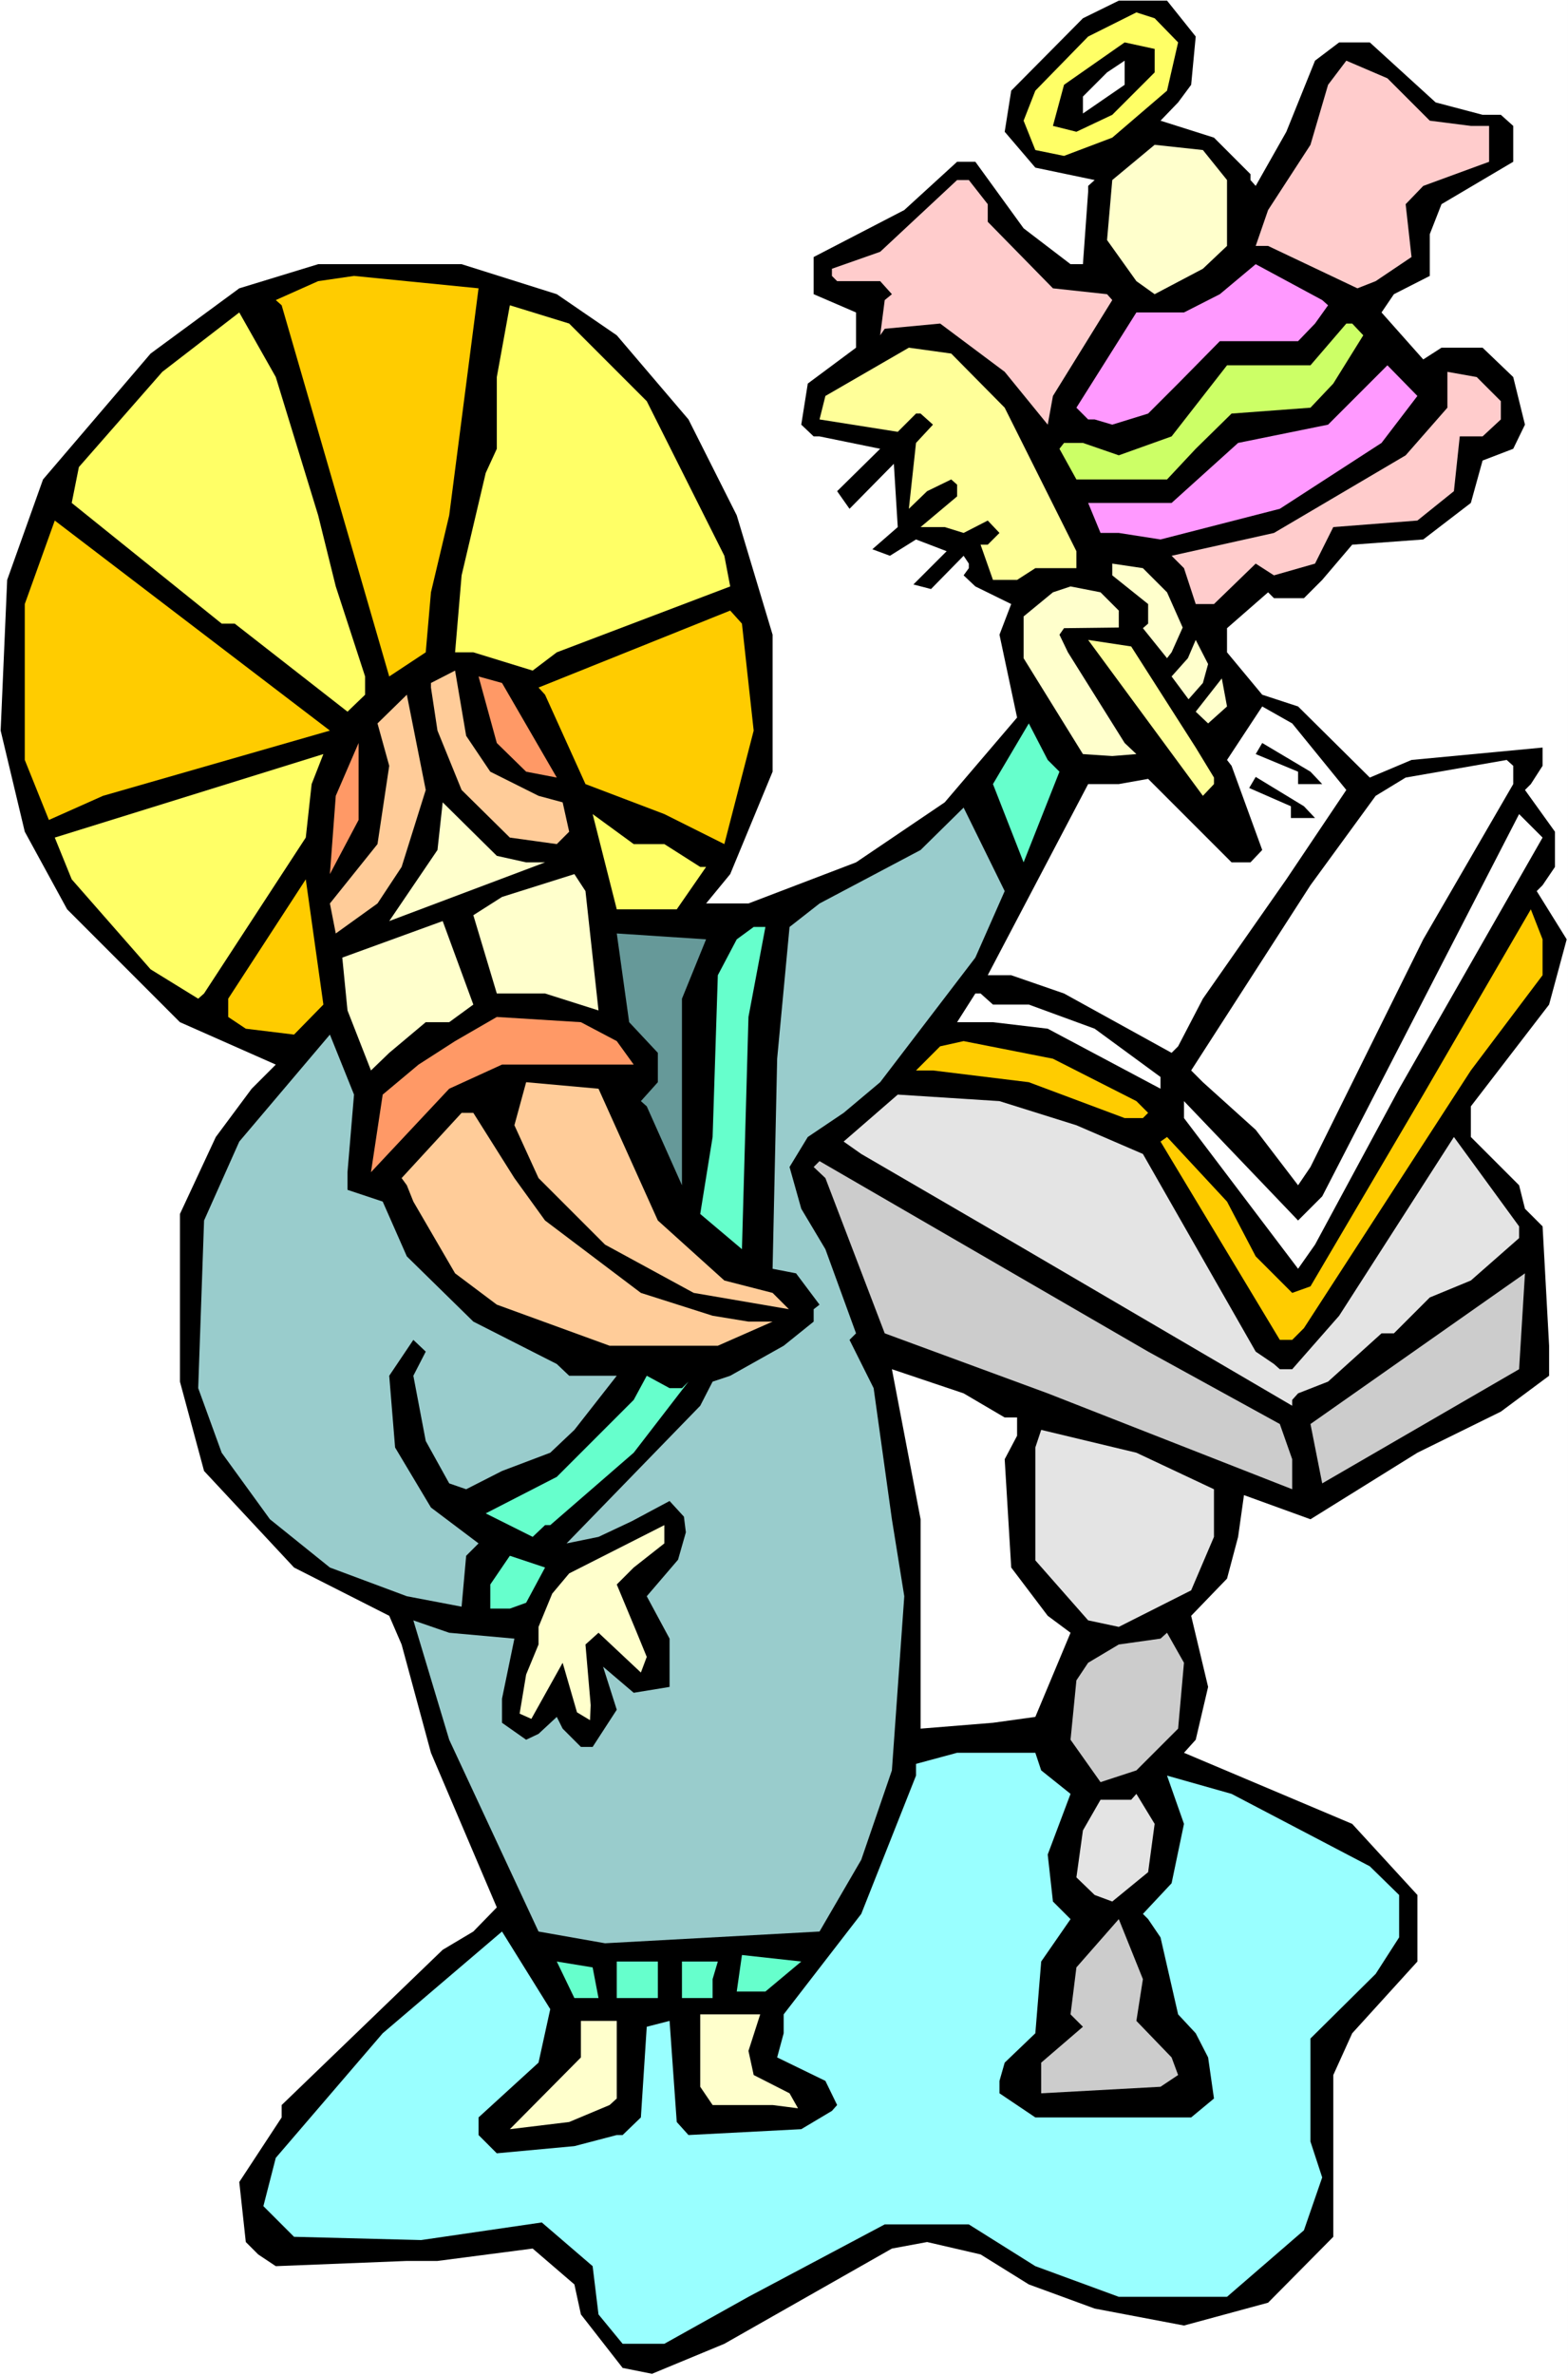
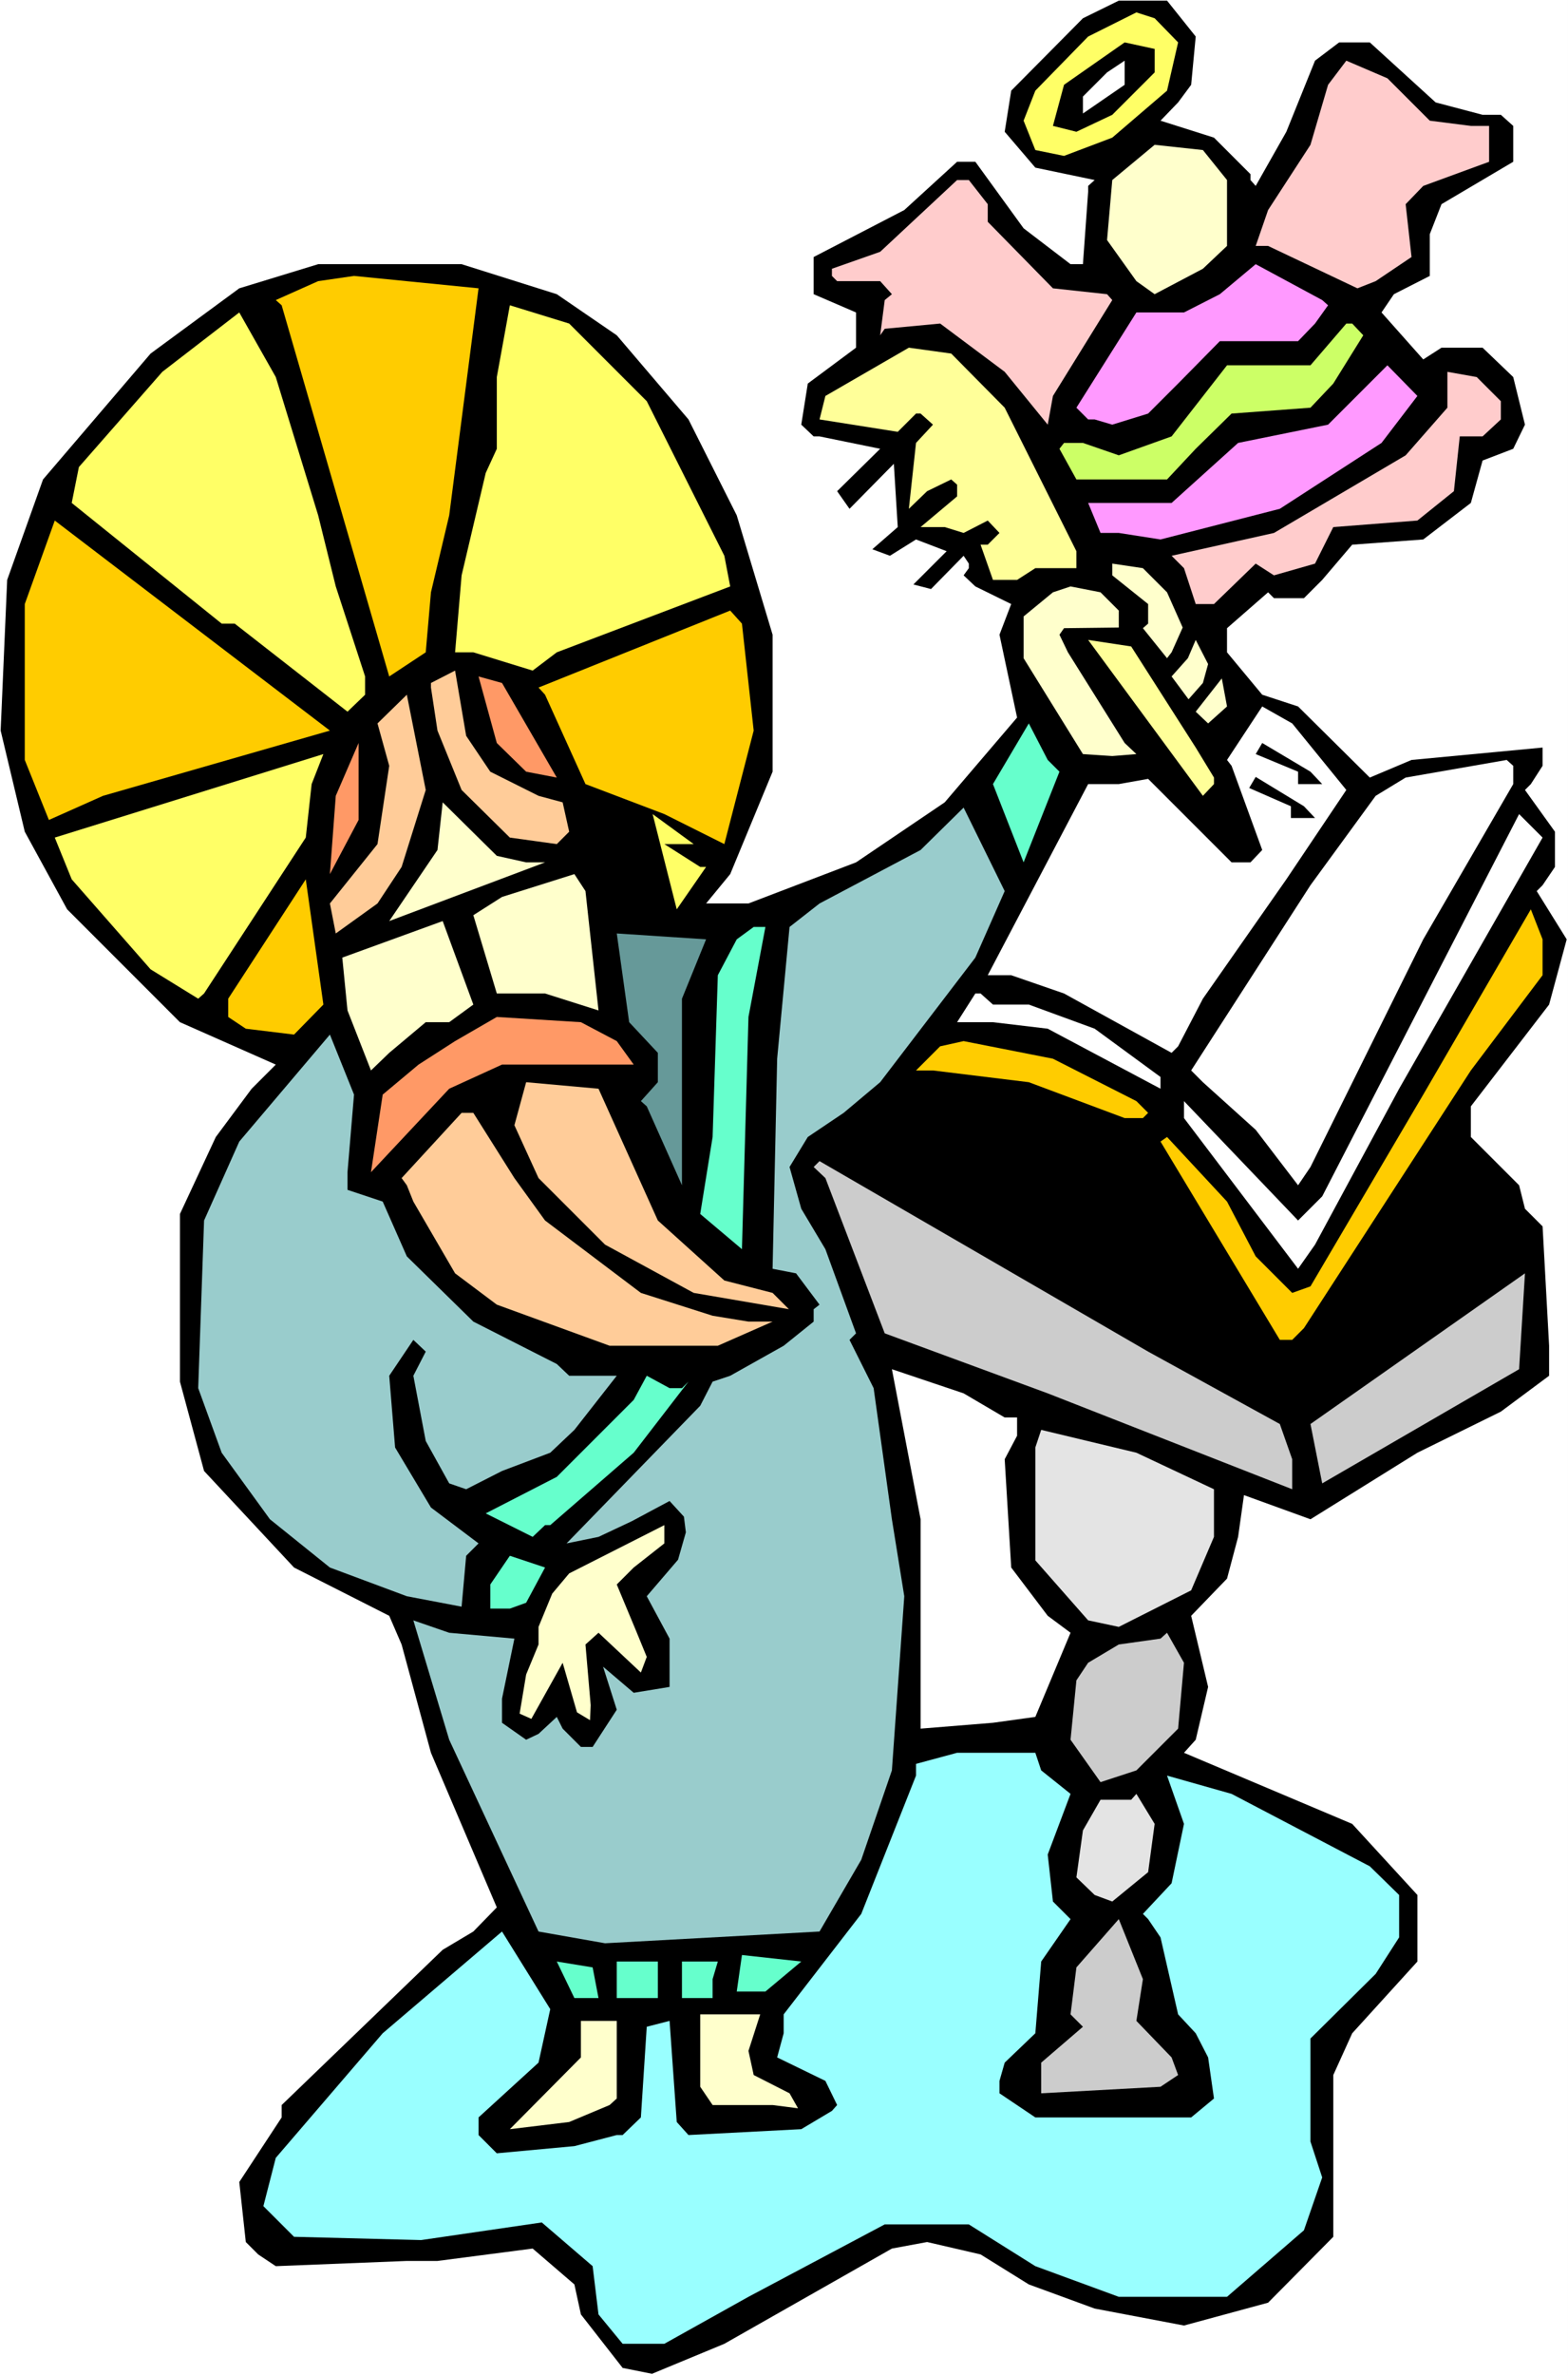
<svg xmlns="http://www.w3.org/2000/svg" xmlns:ns1="http://sodipodi.sourceforge.net/DTD/sodipodi-0.dtd" xmlns:ns2="http://www.inkscape.org/namespaces/inkscape" version="1.0" width="102.815mm" height="155.668mm" id="svg67" ns1:docname="Matthew 03.wmf">
  <rect width="100%" height="100%" fill="#333333" stroke="none" />
  <ns1:namedview id="namedview67" pagecolor="#ffffff" bordercolor="#000000" borderopacity="0.25" ns2:showpageshadow="2" ns2:pageopacity="0.0" ns2:pagecheckerboard="0" ns2:deskcolor="#d1d1d1" ns2:document-units="mm" />
  <defs id="defs1">
    <pattern id="WMFhbasepattern" patternUnits="userSpaceOnUse" width="6" height="6" x="0" y="0" />
  </defs>
  <path style="fill:#ffffff;fill-opacity:1;fill-rule:evenodd;stroke:none" d="M 0,588.353 H 388.591 V 0 H 0 Z" id="path1" />
  <path style="fill:#000000;fill-opacity:1;fill-rule:evenodd;stroke:none" d="m 296.331,9.049 -1.131,11.958 -3.232,4.363 -4.363,4.525 13.249,4.201 9.048,9.049 v 1.454 l 1.293,1.454 7.594,-13.412 7.109,-17.613 5.978,-4.525 h 7.594 l 16.319,14.866 11.633,3.07 h 4.524 l 3.07,2.747 v 8.888 l -17.773,10.503 -2.908,7.433 v 10.342 l -8.887,4.525 -3.07,4.525 10.341,11.635 4.524,-2.909 h 10.179 l 7.594,7.272 2.908,11.796 -2.908,5.979 -7.594,2.909 -2.908,10.503 -11.795,9.049 -17.612,1.293 -7.433,8.726 -4.524,4.525 H 315.72 l -1.454,-1.454 -10.179,8.888 v 5.979 l 8.725,10.503 8.887,2.909 17.773,17.613 10.341,-4.363 32.477,-3.07 v 4.525 l -2.908,4.525 -1.454,1.454 7.433,10.342 v 8.726 l -3.07,4.525 -1.454,1.454 7.433,11.958 -4.363,16.159 -19.389,25.208 v 7.595 l 11.957,11.958 1.454,5.817 4.363,4.363 1.616,29.571 v 7.433 l -11.957,8.888 -20.682,10.18 -26.499,16.482 -16.481,-5.979 -1.454,10.342 -2.747,10.342 -8.887,9.211 4.201,17.613 -3.07,13.089 -2.908,3.232 41.687,17.613 16.158,17.613 v 16.482 l -16.158,17.775 -4.686,10.342 v 40.075 l -16.158,16.321 -20.843,5.656 -22.136,-4.201 -16.319,-5.979 -11.957,-7.433 -13.249,-3.07 -8.725,1.616 -41.525,23.592 -17.935,7.433 -7.271,-1.454 -10.341,-13.25 -1.616,-7.433 -10.341,-8.888 -23.59,3.07 h -7.594 l -32.477,1.293 -4.363,-2.909 -3.07,-3.07 -1.616,-14.866 10.502,-15.998 v -3.07 l 39.909,-38.459 7.594,-4.525 5.817,-5.979 -16.319,-38.297 -7.271,-26.824 -3.07,-7.11 -23.59,-11.958 -22.298,-23.915 -5.978,-22.138 v -41.529 l 8.887,-19.068 8.887,-11.958 5.978,-5.979 L 44.595,253.213 16.642,225.258 6.14,206.029 0.162,180.982 1.777,143.655 10.664,118.769 37.324,87.582 59.298,71.423 78.849,65.444 h 35.547 l 23.59,7.433 14.865,10.18 17.773,20.845 11.957,23.754 8.887,29.571 v 33.934 l -10.502,25.37 -5.978,7.272 h 10.502 l 26.66,-10.18 21.974,-14.866 17.935,-21.007 -4.363,-20.522 2.908,-7.595 -8.887,-4.363 -2.908,-2.747 1.293,-1.778 v -1.131 l -1.293,-1.939 -8.079,8.241 -4.363,-1.131 8.24,-8.241 -7.594,-2.909 -6.463,4.04 -4.363,-1.616 6.301,-5.494 -0.969,-15.674 -10.987,11.15 -3.07,-4.363 10.664,-10.503 -15.027,-3.07 h -1.454 l -3.07,-2.909 1.616,-10.18 11.957,-8.888 V 77.402 L 201.647,72.878 V 63.667 l 22.459,-11.635 13.088,-11.958 h 4.524 l 11.957,16.482 11.633,8.888 h 3.07 l 1.293,-17.937 v -1.454 l 1.616,-1.454 -14.703,-3.07 -7.594,-8.888 1.616,-10.18 17.773,-17.937 8.887,-4.363 h 11.957 z" id="path2" />
  <path style="fill:#ffff66;fill-opacity:1;fill-rule:evenodd;stroke:none" d="m 291.968,10.503 -2.747,11.958 -13.572,11.635 -11.957,4.525 -7.109,-1.454 -2.908,-7.272 2.908,-7.433 13.088,-13.412 11.957,-5.979 4.524,1.454 z" id="path3" />
  <path style="fill:#000000;fill-opacity:1;fill-rule:evenodd;stroke:none" d="m 286.152,17.937 -10.502,10.503 -8.887,4.201 -5.817,-1.454 2.747,-10.18 15.027,-10.503 7.433,1.616 z" id="path4" />
  <path style="fill:#ffffff;fill-opacity:1;fill-rule:evenodd;stroke:none" d="m 268.378,28.117 v -4.201 l 5.978,-5.979 4.363,-2.909 v 5.979 z" id="path5" />
  <path style="fill:#ffcccc;fill-opacity:1;fill-rule:evenodd;stroke:none" d="m 354.337,29.894 10.179,1.293 h 4.524 v 8.888 l -16.319,5.979 -4.363,4.525 1.454,13.089 -8.887,5.979 -4.524,1.778 -22.136,-10.503 h -3.07 l 3.07,-8.888 10.502,-16.159 4.363,-14.866 4.524,-5.979 10.179,4.363 z" id="path6" />
  <path style="fill:#ffffcc;fill-opacity:1;fill-rule:evenodd;stroke:none" d="m 304.087,44.599 v 16.321 l -5.978,5.656 -11.957,6.302 -4.524,-3.232 -7.271,-10.18 1.293,-14.866 10.502,-8.726 11.957,1.293 z" id="path7" />
  <path style="fill:#ffcccc;fill-opacity:1;fill-rule:evenodd;stroke:none" d="m 244.788,50.578 v 4.363 l 16.158,16.482 13.411,1.454 1.293,1.454 -14.703,23.754 -1.293,7.11 -10.664,-13.089 -15.996,-11.958 -13.734,1.293 -1.131,1.616 1.131,-8.726 1.777,-1.454 -2.908,-3.232 h -10.664 l -1.293,-1.293 v -1.778 l 11.957,-4.201 19.066,-17.775 h 2.908 z" id="path8" />
  <path style="fill:#ff99ff;fill-opacity:1;fill-rule:evenodd;stroke:none" d="m 329.131,75.625 -3.232,4.525 -4.201,4.363 h -19.389 l -10.341,10.503 -7.433,7.433 -8.887,2.747 -4.363,-1.293 h -1.616 l -2.908,-2.909 14.865,-23.592 h 11.795 l 8.887,-4.525 8.887,-7.433 16.481,8.888 z" id="path9" />
  <path style="fill:#ffcc00;fill-opacity:1;fill-rule:evenodd;stroke:none" d="m 111.326,127.657 -4.524,19.068 -1.293,14.866 -9.048,5.979 -26.66,-91.945 -1.454,-1.293 10.502,-4.686 8.887,-1.293 30.861,3.07 z" id="path10" />
  <path style="fill:#ffff66;fill-opacity:1;fill-rule:evenodd;stroke:none" d="m 160.284,99.379 19.228,38.297 1.454,7.595 -42.979,16.321 -5.978,4.525 -14.703,-4.525 h -4.524 l 1.616,-19.068 5.978,-25.37 2.747,-5.979 V 93.4 l 3.232,-17.775 14.703,4.525 z" id="path11" />
  <path style="fill:#ffff66;fill-opacity:1;fill-rule:evenodd;stroke:none" d="m 78.849,127.657 4.363,17.613 7.271,22.3 v 4.525 l -4.363,4.201 -27.953,-21.815 h -3.232 l -37.163,-29.894 1.777,-8.888 20.682,-23.592 19.066,-14.705 9.048,15.998 z" id="path12" />
  <path style="fill:#ccff66;fill-opacity:1;fill-rule:evenodd;stroke:none" d="m 337.856,83.058 -7.433,11.958 -5.655,5.979 -19.551,1.454 -8.887,8.726 -7.109,7.595 h -22.459 l -4.201,-7.595 1.131,-1.454 h 4.686 l 8.887,3.07 13.088,-4.686 13.734,-17.613 h 20.682 l 8.887,-10.342 h 1.454 z" id="path13" />
  <path style="fill:#ffff99;fill-opacity:1;fill-rule:evenodd;stroke:none" d="m 248.989,100.994 17.773,35.55 v 4.201 h -10.179 l -4.524,2.909 h -5.978 l -3.07,-8.726 h 1.777 l 2.908,-2.909 -2.908,-3.07 -5.978,3.07 -4.686,-1.454 h -5.978 l 9.048,-7.595 v -2.909 l -1.454,-1.293 -5.978,2.909 -4.524,4.363 1.777,-16.321 4.201,-4.525 -3.07,-2.747 h -1.131 l -4.524,4.525 -19.389,-3.07 1.454,-5.817 20.682,-11.958 10.502,1.454 z" id="path14" />
  <path style="fill:#ff99ff;fill-opacity:1;fill-rule:evenodd;stroke:none" d="m 342.38,109.72 -25.206,16.321 -29.568,7.595 -10.341,-1.616 h -4.524 l -3.07,-7.433 h 20.682 l 16.481,-14.866 22.298,-4.525 14.703,-14.705 7.433,7.595 z" id="path15" />
  <path style="fill:#ffcccc;fill-opacity:1;fill-rule:evenodd;stroke:none" d="m 371.949,99.379 v 4.525 l -4.524,4.201 h -5.655 l -1.454,13.574 -9.048,7.272 -20.843,1.616 -4.524,9.049 -10.179,2.909 -4.524,-2.909 -10.341,10.019 h -4.524 l -2.908,-8.888 -3.07,-3.07 25.367,-5.656 32.638,-19.229 10.341,-11.796 v -8.888 l 7.271,1.293 z" id="path16" />
  <path style="fill:#ffcc00;fill-opacity:1;fill-rule:evenodd;stroke:none" d="M 25.529,197.141 12.118,203.12 6.14,188.254 v -38.62 l 7.433,-20.684 68.185,52.032 z" id="path17" />
  <path style="fill:#ffffcc;fill-opacity:1;fill-rule:evenodd;stroke:none" d="m 289.221,146.725 3.878,8.726 -2.747,6.14 -1.131,1.454 -5.978,-7.433 1.293,-1.131 v -4.848 l -8.887,-7.11 v -2.909 l 7.594,1.131 z" id="path18" />
  <path style="fill:#ffffcc;fill-opacity:1;fill-rule:evenodd;stroke:none" d="m 277.265,151.249 v 4.201 l -13.572,0.162 -1.131,1.616 2.1,4.363 14.057,22.461 2.908,2.747 -5.978,0.485 -7.271,-0.485 -14.703,-23.754 v -10.342 l 7.271,-5.979 4.363,-1.454 7.433,1.454 z" id="path19" />
  <path style="fill:#ffcc00;fill-opacity:1;fill-rule:evenodd;stroke:none" d="m 186.782,180.982 -7.271,28.117 -14.865,-7.433 -19.551,-7.433 -10.018,-22.138 -1.616,-1.778 47.503,-19.068 2.908,3.232 z" id="path20" />
  <path style="fill:#ffff99;fill-opacity:1;fill-rule:evenodd;stroke:none" d="m 296.331,185.183 4.524,7.433 v 1.616 l -2.747,2.909 -28.437,-38.62 10.664,1.616 z" id="path21" />
  <path style="fill:#ffffcc;fill-opacity:1;fill-rule:evenodd;stroke:none" d="m 298.108,169.186 -3.555,4.04 -4.201,-5.656 4.039,-4.525 1.939,-4.525 3.07,5.979 z" id="path22" />
  <path style="fill:#ffcc99;fill-opacity:1;fill-rule:evenodd;stroke:none" d="m 121.505,191.162 11.957,5.979 5.978,1.616 1.616,7.272 -3.07,3.07 -11.633,-1.616 -11.957,-11.796 -5.978,-14.705 -1.616,-10.665 v -1.131 l 5.978,-3.07 2.747,16.159 z" id="path23" />
  <path style="fill:#ff9966;fill-opacity:1;fill-rule:evenodd;stroke:none" d="m 137.986,192.617 -7.594,-1.454 -7.271,-7.11 -4.524,-16.482 5.817,1.616 z" id="path24" />
  <path style="fill:#ffffcc;fill-opacity:1;fill-rule:evenodd;stroke:none" d="m 299.401,179.205 -3.07,-2.909 6.463,-8.241 1.293,6.948 z" id="path25" />
  <path style="fill:#ffcc99;fill-opacity:1;fill-rule:evenodd;stroke:none" d="m 99.531,214.755 -5.978,9.049 -10.341,7.433 -1.454,-7.433 11.795,-14.705 2.908,-19.391 -2.908,-10.503 7.271,-7.11 4.686,23.592 z" id="path26" />
  <path style="fill:#ffffff;fill-opacity:1;fill-rule:evenodd;stroke:none" d="m 333.655,195.687 -14.865,22.138 -20.682,29.571 -6.14,11.796 -1.616,1.616 -26.66,-14.705 -13.088,-4.525 h -5.817 l 24.883,-47.346 h 7.594 l 7.271,-1.293 20.682,20.684 h 4.686 l 2.908,-3.07 -7.594,-20.845 -1.131,-1.454 8.725,-13.25 7.433,4.201 z" id="path27" />
  <path style="fill:#66ffcc;fill-opacity:1;fill-rule:evenodd;stroke:none" d="m 262.561,191.162 -8.887,22.461 -7.594,-19.391 8.887,-15.028 4.686,9.049 z" id="path28" />
  <path style="fill:#ff9966;fill-opacity:1;fill-rule:evenodd;stroke:none" d="m 81.758,216.532 1.454,-19.391 5.655,-13.089 v 19.068 z" id="path29" />
  <path style="fill:#000000;fill-opacity:1;fill-rule:evenodd;stroke:none" d="m 327.677,194.233 h -5.978 v -3.07 l -10.502,-4.363 1.616,-2.747 11.957,7.11 z" id="path30" />
  <path style="fill:#000000;fill-opacity:1;fill-rule:evenodd;stroke:none" d="m 325.899,202.635 h -5.978 v -2.909 l -10.341,-4.525 1.616,-2.747 11.957,7.272 z" id="path31" />
  <path style="fill:#ffff66;fill-opacity:1;fill-rule:evenodd;stroke:none" d="M 75.779,207.483 50.573,246.103 49.119,247.396 37.324,240.124 17.773,217.825 13.572,207.483 l 66.569,-20.684 -2.908,7.433 z" id="path32" />
  <path style="fill:#ffffff;fill-opacity:1;fill-rule:evenodd;stroke:none" d="m 375.018,194.233 -22.298,38.459 -27.953,56.395 -3.07,4.525 -10.502,-13.735 -13.088,-11.796 -2.908,-2.909 29.568,-45.892 16.158,-22.138 7.433,-4.525 25.044,-4.363 1.616,1.454 z" id="path33" />
  <path style="fill:#ffffcc;fill-opacity:1;fill-rule:evenodd;stroke:none" d="m 130.392,213.623 h 4.686 l -38.617,14.543 11.957,-17.613 1.293,-11.796 13.411,13.25 z" id="path34" />
  <path style="fill:#99cccc;fill-opacity:1;fill-rule:evenodd;stroke:none" d="m 241.718,237.216 -23.59,30.864 -9.048,7.595 -8.887,5.979 -4.524,7.433 2.908,10.342 5.978,10.019 7.594,20.845 -1.616,1.616 5.978,11.958 4.524,32.48 3.07,19.068 -3.07,43.145 -7.594,22.138 -10.341,17.775 -53.159,2.909 -16.481,-2.909 -22.136,-47.508 -8.887,-29.571 8.887,3.07 16.158,1.454 -3.07,14.866 v 5.979 l 5.978,4.201 3.07,-1.454 4.524,-4.201 1.454,2.909 4.524,4.525 h 2.908 l 5.978,-9.211 -3.393,-10.665 7.594,6.464 8.887,-1.454 v -11.958 l -5.655,-10.503 7.756,-9.049 1.939,-6.787 -0.485,-3.878 -3.555,-3.878 -9.371,5.009 -8.24,3.878 -7.917,1.616 33.123,-34.096 3.07,-5.979 4.363,-1.454 13.249,-7.433 7.433,-5.979 v -3.07 l 1.454,-1.131 -5.817,-7.756 -5.817,-1.131 1.131,-52.032 3.07,-32.641 7.433,-5.817 25.044,-13.25 10.664,-10.503 10.179,20.684 z" id="path35" />
-   <path style="fill:#ffff66;fill-opacity:1;fill-rule:evenodd;stroke:none" d="m 164.646,209.099 8.887,5.656 h 1.454 l -7.271,10.503 h -14.865 l -5.978,-23.592 10.179,7.433 z" id="path36" />
+   <path style="fill:#ffff66;fill-opacity:1;fill-rule:evenodd;stroke:none" d="m 164.646,209.099 8.887,5.656 h 1.454 l -7.271,10.503 l -5.978,-23.592 10.179,7.433 z" id="path36" />
  <path style="fill:#ffffff;fill-opacity:1;fill-rule:evenodd;stroke:none" d="m 346.743,269.696 -20.843,38.62 -4.201,5.979 -28.276,-37.328 v -4.201 l 28.276,29.571 5.978,-5.979 48.796,-94.692 5.817,5.817 z" id="path37" />
  <path style="fill:#ffffcc;fill-opacity:1;fill-rule:evenodd;stroke:none" d="m 148.327,250.305 -13.249,-4.201 H 123.121 l -5.817,-19.391 7.109,-4.525 17.935,-5.656 2.747,4.201 z" id="path38" />
  <path style="fill:#ffcc00;fill-opacity:1;fill-rule:evenodd;stroke:none" d="M 72.871,256.284 60.914,254.829 56.552,251.921 V 247.396 l 19.228,-29.571 4.363,31.025 z" id="path39" />
  <path style="fill:#ffcc00;fill-opacity:1;fill-rule:evenodd;stroke:none" d="m 382.289,241.579 -17.773,23.592 -41.364,63.828 -2.908,2.909 h -3.07 l -29.568,-49.124 1.616,-1.131 14.865,15.998 7.109,13.574 9.048,9.049 4.524,-1.616 27.953,-47.508 26.66,-45.892 2.908,7.433 z" id="path40" />
  <path style="fill:#ffffcc;fill-opacity:1;fill-rule:evenodd;stroke:none" d="m 111.326,253.213 h -5.817 l -9.048,7.595 -4.524,4.363 -5.817,-14.866 -1.293,-13.089 24.883,-9.049 7.594,20.684 z" id="path41" />
  <path style="fill:#66ffcc;fill-opacity:1;fill-rule:evenodd;stroke:none" d="m 185.49,251.921 -1.616,57.526 -10.341,-8.726 3.07,-19.068 1.293,-40.075 4.686,-8.888 4.201,-3.07 h 2.908 z" id="path42" />
  <path style="fill:#669999;fill-opacity:1;fill-rule:evenodd;stroke:none" d="m 169.009,247.396 v 46.215 l -8.725,-19.553 -1.454,-1.293 4.201,-4.686 v -7.272 l -7.109,-7.595 -3.07,-21.976 22.136,1.454 z" id="path43" />
  <path style="fill:#ffffff;fill-opacity:1;fill-rule:evenodd;stroke:none" d="m 246.081,248.85 h 8.887 l 16.319,5.979 16.319,11.958 v 2.909 l -27.953,-14.866 -13.572,-1.616 h -8.887 l 4.524,-7.11 h 1.293 z" id="path44" />
  <path style="fill:#ff9966;fill-opacity:1;fill-rule:evenodd;stroke:none" d="m 152.851,257.899 4.201,5.817 h -32.638 l -13.088,5.979 -19.389,20.684 2.908,-19.229 8.887,-7.433 9.048,-5.817 10.341,-5.979 20.843,1.293 z" id="path45" />
  <path style="fill:#99cccc;fill-opacity:1;fill-rule:evenodd;stroke:none" d="m 86.12,290.379 v 4.363 l 8.725,2.909 5.978,13.574 16.481,16.159 20.682,10.503 3.07,2.909 h 11.795 l -10.502,13.412 -5.978,5.656 -11.957,4.525 -8.887,4.525 -4.201,-1.454 -5.817,-10.503 -3.07,-16.159 3.07,-5.979 -3.07,-2.909 -5.978,8.888 1.454,17.775 8.887,14.866 11.795,8.888 -3.07,3.07 -1.131,12.604 -13.572,-2.585 -19.066,-7.11 -14.865,-11.958 -11.957,-16.482 -5.817,-15.998 1.454,-41.529 8.725,-19.553 22.459,-26.501 5.978,14.866 z" id="path46" />
  <path style="fill:#ffcc00;fill-opacity:1;fill-rule:evenodd;stroke:none" d="m 281.627,272.766 2.908,2.909 -1.293,1.293 h -4.524 l -23.752,-8.888 -23.752,-2.909 h -4.201 l 5.978,-5.979 5.817,-1.293 22.136,4.363 z" id="path47" />
  <path style="fill:#ffcc99;fill-opacity:1;fill-rule:evenodd;stroke:none" d="m 163.03,302.337 16.481,14.866 11.957,3.07 4.039,4.04 -23.59,-4.04 -21.974,-11.958 -16.481,-16.482 -5.978,-13.089 2.908,-10.665 17.935,1.616 z" id="path48" />
-   <path style="fill:#e4e4e4;fill-opacity:1;fill-rule:evenodd;stroke:none" d="m 266.762,278.745 16.481,7.11 27.953,48.962 4.524,3.07 1.454,1.293 h 3.07 l 11.633,-13.25 28.437,-44.276 16.158,22.138 v 2.909 l -11.957,10.503 -10.179,4.201 -8.887,8.888 h -3.07 l -13.249,11.958 -7.433,2.909 -1.454,1.616 v 1.454 l -68.185,-39.913 -38.617,-22.461 -4.363,-3.07 13.411,-11.635 25.206,1.616 z" id="path49" />
  <path style="fill:#ffcc99;fill-opacity:1;fill-rule:evenodd;stroke:none" d="m 127.484,291.834 7.594,10.503 23.752,17.937 17.773,5.656 8.887,1.454 h 5.978 l -13.572,5.979 H 151.074 l -27.953,-10.18 -10.341,-7.756 -10.341,-17.775 -1.616,-4.04 -1.293,-1.778 14.865,-16.159 h 2.908 z" id="path50" />
  <path style="fill:#cccccc;fill-opacity:1;fill-rule:evenodd;stroke:none" d="m 317.174,352.753 3.07,8.726 v 7.433 l -60.591,-23.754 -40.394,-14.866 -14.703,-38.459 -2.908,-2.747 1.454,-1.454 81.434,47.185 z" id="path51" />
  <path style="fill:#cccccc;fill-opacity:1;fill-rule:evenodd;stroke:none" d="m 327.677,367.458 -2.908,-14.705 53.159,-37.328 -1.454,23.754 z" id="path52" />
  <path style="fill:#ffffff;fill-opacity:1;fill-rule:evenodd;stroke:none" d="m 248.989,351.137 h 3.07 v 4.525 l -3.07,5.817 1.616,26.824 9.048,11.958 5.655,4.201 -8.725,20.845 -10.502,1.454 -17.935,1.454 v -51.871 l -7.109,-37.166 17.773,5.979 z" id="path53" />
  <path style="fill:#66ffcc;fill-opacity:1;fill-rule:evenodd;stroke:none" d="m 169.009,343.866 1.616,-1.616 -13.572,17.613 -20.682,17.937 h -1.293 l -3.07,2.909 -11.633,-5.817 17.612,-9.049 19.066,-19.068 3.232,-5.979 5.655,3.07 z" id="path54" />
  <path style="fill:#e4e4e4;fill-opacity:1;fill-rule:evenodd;stroke:none" d="m 300.855,368.913 v 11.796 l -5.655,13.25 -17.935,9.049 -7.594,-1.616 -13.088,-14.866 v -27.955 l 1.454,-4.363 23.59,5.656 z" id="path55" />
  <path style="fill:#ffffcc;fill-opacity:1;fill-rule:evenodd;stroke:none" d="m 157.052,388.303 -4.201,4.201 4.847,11.635 2.585,6.302 -1.454,3.878 -10.502,-9.857 -3.232,2.909 1.293,15.028 -0.162,3.717 -3.232,-1.939 -3.555,-12.281 -7.756,13.897 -2.908,-1.293 1.616,-9.695 3.07,-7.433 v -4.363 l 3.393,-8.241 4.201,-5.009 23.59,-11.958 v 4.525 z" id="path56" />
  <path style="fill:#66ffcc;fill-opacity:1;fill-rule:evenodd;stroke:none" d="m 130.392,397.029 -4.039,1.454 h -4.847 v -5.979 l 4.847,-7.11 8.725,2.909 z" id="path57" />
  <path style="fill:#cccccc;fill-opacity:1;fill-rule:evenodd;stroke:none" d="m 291.968,428.216 -10.341,10.342 -8.887,2.909 -7.433,-10.503 1.454,-14.705 2.908,-4.363 7.594,-4.525 10.341,-1.454 1.616,-1.454 4.201,7.433 z" id="path58" />
  <path style="fill:#99ffff;fill-opacity:1;fill-rule:evenodd;stroke:none" d="m 258.037,438.558 7.271,5.817 -5.655,15.028 1.293,11.635 4.363,4.363 -7.271,10.503 -1.454,17.775 -7.594,7.272 -1.293,4.525 v 3.07 l 8.887,5.979 h 38.617 l 5.655,-4.686 -1.454,-10.18 -3.07,-5.979 -4.363,-4.686 -4.363,-19.068 -3.07,-4.525 -1.293,-1.293 7.109,-7.595 3.07,-14.705 -4.201,-11.958 15.996,4.525 34.254,17.937 7.271,7.11 v 10.503 l -5.817,9.049 -16.158,15.998 v 25.531 l 2.908,8.888 -4.524,13.089 -19.066,16.482 h -26.822 l -20.682,-7.595 -16.481,-10.342 h -20.843 l -33.769,17.937 -20.843,11.635 h -10.341 l -5.978,-7.272 -1.454,-11.958 -12.603,-10.827 -29.892,4.363 -31.507,-0.808 -7.594,-7.595 3.07,-11.958 26.499,-30.864 29.568,-25.208 11.957,19.229 -2.908,13.25 -14.865,13.574 v 4.363 l 4.524,4.525 19.228,-1.778 10.502,-2.747 h 1.454 l 4.524,-4.363 1.454,-22.461 5.655,-1.454 1.777,25.047 2.908,3.232 27.953,-1.454 7.594,-4.525 1.293,-1.454 -2.908,-5.979 -11.957,-5.817 1.616,-5.979 v -4.686 l 19.228,-24.885 13.572,-34.257 v -2.909 l 10.179,-2.747 h 19.389 z" id="path59" />
  <path style="fill:#e4e4e4;fill-opacity:1;fill-rule:evenodd;stroke:none" d="m 284.536,463.767 -8.887,7.272 -4.363,-1.616 -4.524,-4.363 1.616,-11.635 4.363,-7.595 h 7.594 l 1.293,-1.454 4.524,7.433 z" id="path60" />
  <path style="fill:#cccccc;fill-opacity:1;fill-rule:evenodd;stroke:none" d="m 281.627,500.609 8.725,9.049 1.616,4.363 -4.363,2.909 -29.568,1.616 v -7.595 l 10.341,-8.888 -3.07,-3.07 1.454,-11.635 10.502,-11.958 5.978,14.866 z" id="path61" />
  <path style="fill:#66ffcc;fill-opacity:1;fill-rule:evenodd;stroke:none" d="m 189.691,493.338 h -7.109 l 1.293,-9.049 14.703,1.616 z" id="path62" />
  <path style="fill:#66ffcc;fill-opacity:1;fill-rule:evenodd;stroke:none" d="m 148.327,494.954 h -5.978 l -4.363,-9.049 8.887,1.454 z" id="path63" />
  <path style="fill:#66ffcc;fill-opacity:1;fill-rule:evenodd;stroke:none" d="m 163.03,494.954 h -10.179 v -9.049 h 10.179 z" id="path64" />
  <path style="fill:#66ffcc;fill-opacity:1;fill-rule:evenodd;stroke:none" d="m 176.603,490.267 v 4.686 h -7.594 v -9.049 h 8.887 z" id="path65" />
  <path style="fill:#ffffcc;fill-opacity:1;fill-rule:evenodd;stroke:none" d="m 185.49,508.042 1.293,5.979 8.887,4.525 2.1,3.717 -6.301,-0.808 h -14.865 l -3.07,-4.525 v -17.937 h 14.865 z" id="path66" />
  <path style="fill:#ffffcc;fill-opacity:1;fill-rule:evenodd;stroke:none" d="m 152.851,519.839 -1.777,1.616 -10.018,4.201 -14.703,1.778 17.612,-17.775 v -9.049 h 8.887 z" id="path67" />
</svg>